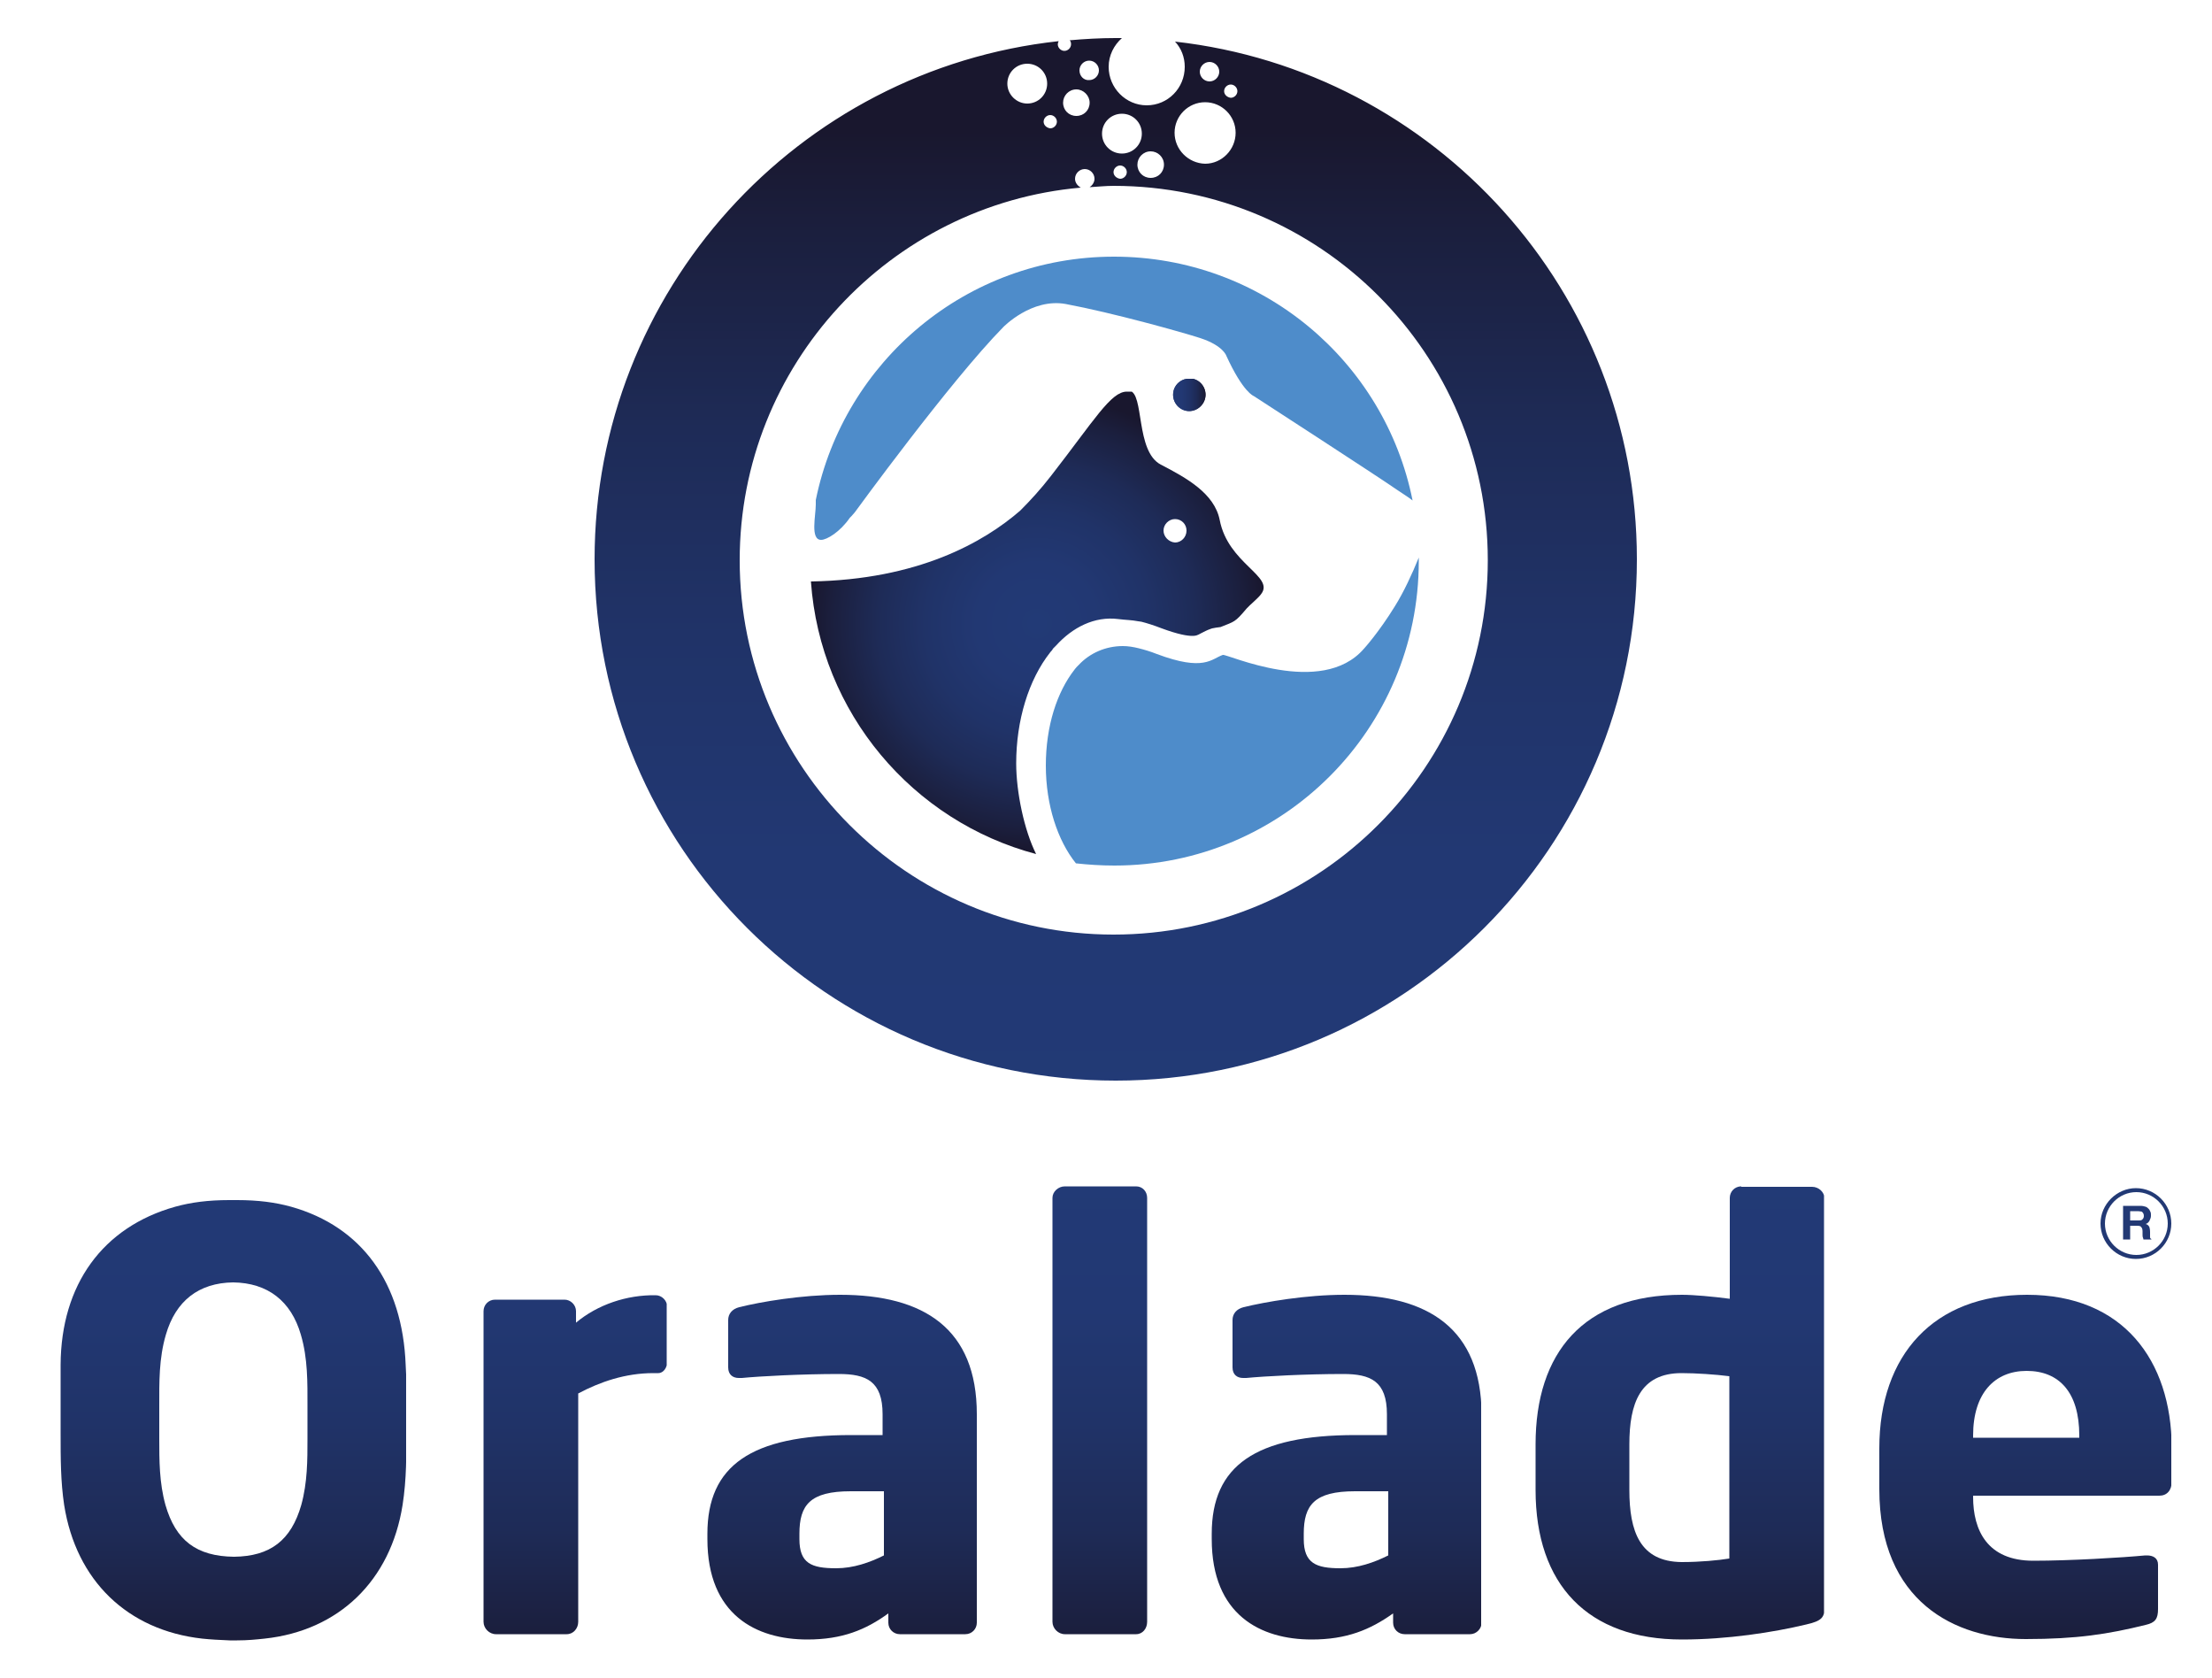
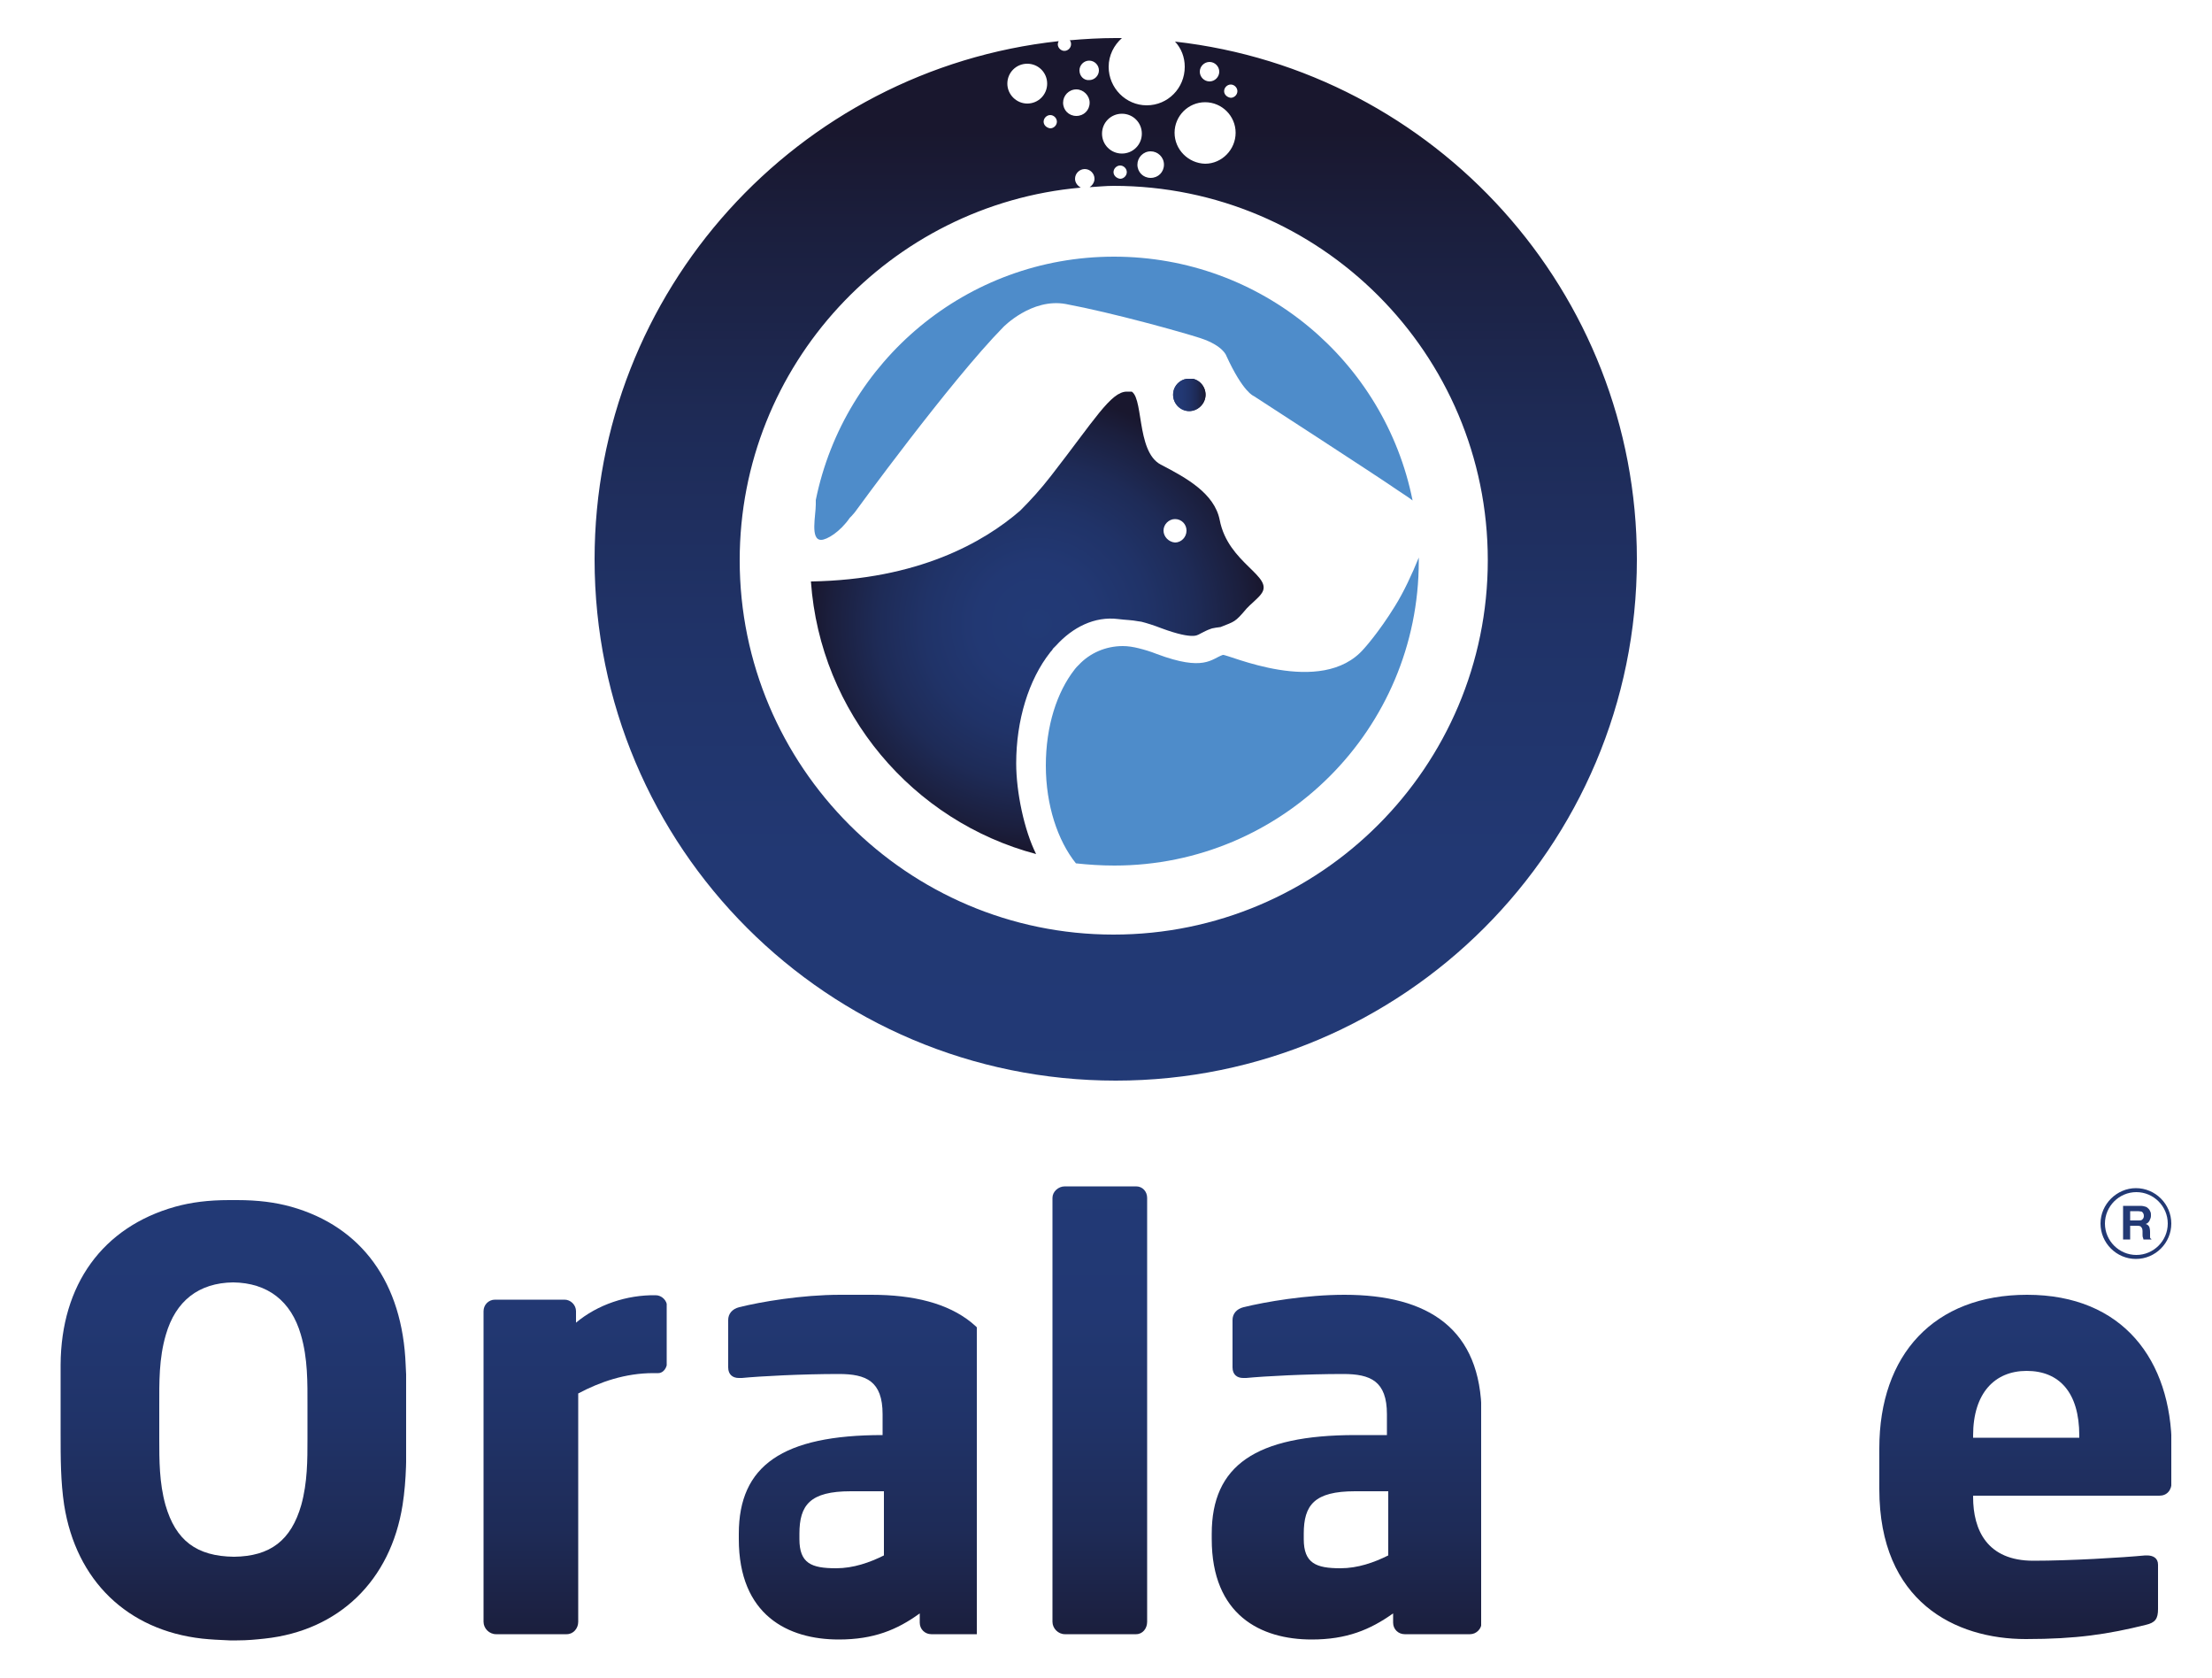
<svg xmlns="http://www.w3.org/2000/svg" xmlns:xlink="http://www.w3.org/1999/xlink" preserveAspectRatio="xMidYMid meet" data-bbox="13.6 8.6 477.3 362.1" viewBox="0 0 500 379.3" data-type="ugc" role="presentation" aria-hidden="true">
  <g>
    <defs>
      <path id="dafbad3c-5bf2-406e-8cba-792f6ae4ea7b_comp-lagpgiov" d="M303.9 292.6z" />
    </defs>
    <clipPath id="d29ba318-4402-403d-a27a-38176d8dd33f_comp-lagpgiov">
      <use xlink:href="#dafbad3c-5bf2-406e-8cba-792f6ae4ea7b_comp-lagpgiov" overflow="visible" />
    </clipPath>
    <g clip-path="url(#d29ba318-4402-403d-a27a-38176d8dd33f_comp-lagpgiov)">
      <defs>
        <path id="c4a45825-b575-4cc6-b5a8-676a9db5a949_comp-lagpgiov" d="M303.9 292.6z" />
      </defs>
      <clipPath id="395ab599-840d-4c89-992e-ace75f224a89_comp-lagpgiov">
        <use xlink:href="#c4a45825-b575-4cc6-b5a8-676a9db5a949_comp-lagpgiov" overflow="visible" />
      </clipPath>
      <linearGradient gradientTransform="matrix(0 .432 .432 0 333.707 50.094)" y2="-68.967" x2="561.835" y1="-68.967" x1="561.835" gradientUnits="userSpaceOnUse" id="28db9f29-d400-43fb-8fc4-3512c92ec874_comp-lagpgiov">
        <stop offset="0" stop-color="#223a76" />
        <stop offset=".263" stop-color="#223873" />
        <stop offset=".487" stop-color="#203368" />
        <stop offset=".697" stop-color="#1e2b57" />
        <stop offset=".896" stop-color="#1b1f3e" />
        <stop offset="1" stop-color="#19172e" />
      </linearGradient>
      <path clip-path="url(#395ab599-840d-4c89-992e-ace75f224a89_comp-lagpgiov)" fill="url(#28db9f29-d400-43fb-8fc4-3512c92ec874_comp-lagpgiov)" d="M303.9 292.6z" />
    </g>
    <defs>
      <path id="bbff39e6-763c-4dc1-b1a7-bf8af2650cc8_comp-lagpgiov" d="M259.3 366.5v-95.8 95.8z" />
    </defs>
    <clipPath id="b6a91577-357a-4805-b61a-70d17d7d22aa_comp-lagpgiov">
      <use xlink:href="#bbff39e6-763c-4dc1-b1a7-bf8af2650cc8_comp-lagpgiov" overflow="visible" />
    </clipPath>
    <g clip-path="url(#b6a91577-357a-4805-b61a-70d17d7d22aa_comp-lagpgiov)">
      <defs>
-         <path d="M259.3 270.7v95.8-95.8z" id="371f2512-ad5d-459d-b9dc-6b81e495560d_comp-lagpgiov" />
-       </defs>
+         </defs>
      <clipPath id="aae40c91-f9d0-4208-905e-5002cd1bdbe7_comp-lagpgiov">
        <use xlink:href="#371f2512-ad5d-459d-b9dc-6b81e495560d_comp-lagpgiov" overflow="visible" />
      </clipPath>
      <linearGradient gradientTransform="matrix(0 27.11 27.11 0 -12681.183 4568.181)" y2="477.331" x2="-154.482" y1="477.331" x1="-158.707" gradientUnits="userSpaceOnUse" id="81cdf6ba-5d31-469e-a8eb-9b2f5e85a27a_comp-lagpgiov">
        <stop offset="0" stop-color="#223a76" />
        <stop offset=".263" stop-color="#223873" />
        <stop offset=".487" stop-color="#203368" />
        <stop offset=".697" stop-color="#1e2b57" />
        <stop offset=".896" stop-color="#1b1f3e" />
        <stop offset="1" stop-color="#19172e" />
      </linearGradient>
      <path d="M259.3 270.7v95.8-95.8z" clip-path="url(#aae40c91-f9d0-4208-905e-5002cd1bdbe7_comp-lagpgiov)" fill="url(#81cdf6ba-5d31-469e-a8eb-9b2f5e85a27a_comp-lagpgiov)" />
    </g>
    <defs>
      <path id="6076743b-856f-4c17-b1f8-5d19e195d624_comp-lagpgiov" d="M189.9 292.6z" />
    </defs>
    <clipPath id="2de396db-28f3-4102-bce6-40d0327bba6f_comp-lagpgiov">
      <use xlink:href="#6076743b-856f-4c17-b1f8-5d19e195d624_comp-lagpgiov" overflow="visible" />
    </clipPath>
    <g clip-path="url(#2de396db-28f3-4102-bce6-40d0327bba6f_comp-lagpgiov)">
      <defs>
        <path id="02b829bb-afdb-4d3c-b590-95e13f84e1b9_comp-lagpgiov" d="M189.9 292.6z" />
      </defs>
      <clipPath id="3c9b9ad7-0c42-46d3-80e2-4fab7addb9ed_comp-lagpgiov">
        <use xlink:href="#02b829bb-afdb-4d3c-b590-95e13f84e1b9_comp-lagpgiov" overflow="visible" />
      </clipPath>
      <linearGradient gradientTransform="matrix(0 .432 .432 0 306.712 50.094)" y2="-270.636" x2="561.835" y1="-270.636" x1="561.835" gradientUnits="userSpaceOnUse" id="9f5e7884-352e-4145-ab97-5d6274723db1_comp-lagpgiov">
        <stop offset="0" stop-color="#223a76" />
        <stop offset=".263" stop-color="#223873" />
        <stop offset=".487" stop-color="#203368" />
        <stop offset=".697" stop-color="#1e2b57" />
        <stop offset=".896" stop-color="#1b1f3e" />
        <stop offset="1" stop-color="#19172e" />
      </linearGradient>
      <path clip-path="url(#3c9b9ad7-0c42-46d3-80e2-4fab7addb9ed_comp-lagpgiov)" fill="url(#9f5e7884-352e-4145-ab97-5d6274723db1_comp-lagpgiov)" d="M189.9 292.6z" />
    </g>
-     <path d="M393.6 268.1h16-16z" />
    <path d="M52.7 268.1h.1-.1z" />
    <path d="M52.6 268.1h.1-.1z" />
    <defs>
      <path d="M37.4 340.1c-1.4-5-1.4-10.1-1.4-15v-7.4c0-5.3-.1-10.7 1.5-16.1 2.2-7.6 7.4-11.7 15.2-11.8 7.8.1 13.1 4.2 15.3 11.8 1.6 5.4 1.5 10.9 1.5 16.1v7.4c0 4.9 0 9.9-1.4 15-2.3 8-7 11.6-15.2 11.7-8.5-.1-13.2-3.7-15.5-11.7m14.4-68.9c-4.7 0-8.6.5-12.2 1.5-16.4 4.6-25.8 17.6-25.9 35.7v15.5c0 5.6 0 10.9.8 16.2 2.7 17.1 14.3 28.3 31.2 30.2 1.9.2 3.8.3 6.2.4h1.7c2.4 0 4.3-.2 6.2-.4 16.8-1.8 28.5-13.1 31.2-30.2.9-5.8.9-11.5.8-17.6v-5.6c0-2.8.1-5.6-.1-8.4-.7-18.6-9.9-31.3-25.9-35.8-3.6-1-7.5-1.5-12.2-1.5h-1.8z" id="10bcf8d6-c0bc-4b0e-82bc-663b596ebf50_comp-lagpgiov" />
    </defs>
    <clipPath id="ae67ef6e-b951-45cb-bb49-9b9bafbfac9b_comp-lagpgiov">
      <use xlink:href="#10bcf8d6-c0bc-4b0e-82bc-663b596ebf50_comp-lagpgiov" overflow="visible" />
    </clipPath>
    <linearGradient gradientTransform="matrix(0 27.11 27.11 0 -12730.092 4568.181)" y2="471.514" x2="-154.482" y1="471.514" x1="-158.707" gradientUnits="userSpaceOnUse" id="4d48d810-4591-4c8e-9c71-595d126e34a8_comp-lagpgiov">
      <stop offset="0" stop-color="#223a76" />
      <stop offset=".263" stop-color="#223873" />
      <stop offset=".487" stop-color="#203368" />
      <stop offset=".697" stop-color="#1e2b57" />
      <stop offset=".896" stop-color="#1b1f3e" />
      <stop offset="1" stop-color="#19172e" />
    </linearGradient>
    <path clip-path="url(#ae67ef6e-b951-45cb-bb49-9b9bafbfac9b_comp-lagpgiov)" fill="url(#4d48d810-4591-4c8e-9c71-595d126e34a8_comp-lagpgiov)" d="M91.8 271.2v99.5H13.6v-99.5h78.2z" />
    <defs>
      <path d="M294.7 347.8v-1.2c0-6.5 2.4-9.6 11.6-9.6h7.5v14.5c-3.2 1.6-6.9 2.9-10.8 2.9-5.5 0-8.3-1.1-8.3-6.6m9.2-55.2c-8.7 0-17.9 1.6-22.8 2.8-1.6.4-2.5 1.5-2.5 2.9V309c0 1.7 1.1 2.4 2.4 2.4h.7c4.1-.4 13.5-.9 21.9-.9 6.2 0 9.9 1.6 9.9 9.1v4.7h-7.1c-22.6 0-32.5 6.9-32.5 22.3v1.2c0 17.2 11.1 22.7 22.6 22.7 7.9 0 13.2-2.2 18.4-5.9v2.1c0 1.5 1.2 2.6 2.6 2.6h14.8c1.4 0 2.6-1.2 2.6-2.6v-47.1c-.1-19.3-12-27-31-27z" id="8d4f1a68-ed8a-4d59-95d3-ec1b9dfa1347_comp-lagpgiov" />
    </defs>
    <clipPath id="ef315cdd-28ff-419e-ad51-5ff0fd53c4b2_comp-lagpgiov">
      <use xlink:href="#8d4f1a68-ed8a-4d59-95d3-ec1b9dfa1347_comp-lagpgiov" overflow="visible" />
    </clipPath>
    <linearGradient gradientTransform="matrix(0 27.11 27.11 0 -12670.528 4568.181)" y2="478.598" x2="-154.482" y1="478.598" x1="-158.707" gradientUnits="userSpaceOnUse" id="4abcbce1-b381-4c9e-934e-947ae71cfb0a_comp-lagpgiov">
      <stop offset="0" stop-color="#223a76" />
      <stop offset=".263" stop-color="#223873" />
      <stop offset=".487" stop-color="#203368" />
      <stop offset=".697" stop-color="#1e2b57" />
      <stop offset=".896" stop-color="#1b1f3e" />
      <stop offset="1" stop-color="#19172e" />
    </linearGradient>
    <path clip-path="url(#ef315cdd-28ff-419e-ad51-5ff0fd53c4b2_comp-lagpgiov)" fill="url(#4abcbce1-b381-4c9e-934e-947ae71cfb0a_comp-lagpgiov)" d="M334.8 292.6v77.9h-61v-77.9h61z" />
    <defs>
      <path d="M130.2 298.9v-2.6c0-1.4-1.2-2.6-2.6-2.6h-15.7c-1.5 0-2.6 1.2-2.6 2.6v70.2c0 1.5 1.3 2.8 2.8 2.8h16c1.5 0 2.6-1.3 2.6-2.8v-51.6c4.9-2.6 10.6-4.6 17-4.6h1.1c1.2 0 2-1.3 2-2.5v-12.5c0-1.4-1.2-2.6-2.6-2.6-6.5-.1-13.1 2.1-18 6.2" id="fe31a7ca-9336-4260-8cf0-19ce39702e51_comp-lagpgiov" />
    </defs>
    <clipPath id="88f41168-58bc-4be2-95f8-56537d01de6e_comp-lagpgiov">
      <use xlink:href="#fe31a7ca-9336-4260-8cf0-19ce39702e51_comp-lagpgiov" overflow="visible" />
    </clipPath>
    <linearGradient gradientTransform="matrix(0 27.11 27.11 0 -12711.804 4568.181)" y2="473.689" x2="-154.482" y1="473.689" x1="-158.707" gradientUnits="userSpaceOnUse" id="de7e25fb-75d8-4e86-af23-1eebe8ac216c_comp-lagpgiov">
      <stop offset="0" stop-color="#223a76" />
      <stop offset=".263" stop-color="#223873" />
      <stop offset=".487" stop-color="#203368" />
      <stop offset=".697" stop-color="#1e2b57" />
      <stop offset=".896" stop-color="#1b1f3e" />
      <stop offset="1" stop-color="#19172e" />
    </linearGradient>
    <path clip-path="url(#88f41168-58bc-4be2-95f8-56537d01de6e_comp-lagpgiov)" fill="url(#de7e25fb-75d8-4e86-af23-1eebe8ac216c_comp-lagpgiov)" d="M150.7 292.6v76.7h-41.5v-76.7h41.5z" />
    <defs>
      <path id="c86e6b69-9b93-40bb-a526-c45f395777ab_comp-lagpgiov" d="M458.2 292.6z" />
    </defs>
    <clipPath id="9d505f21-ffea-45bb-8d97-a822d44297e5_comp-lagpgiov">
      <use xlink:href="#c86e6b69-9b93-40bb-a526-c45f395777ab_comp-lagpgiov" overflow="visible" />
    </clipPath>
    <g clip-path="url(#9d505f21-ffea-45bb-8d97-a822d44297e5_comp-lagpgiov)">
      <defs>
        <path id="127e2354-7564-40d1-bb90-ed3b732d9d28_comp-lagpgiov" d="M458.2 292.6z" />
      </defs>
      <clipPath id="954f8bdd-4eab-430f-b1f4-b876ae659694_comp-lagpgiov">
        <use xlink:href="#127e2354-7564-40d1-bb90-ed3b732d9d28_comp-lagpgiov" overflow="visible" />
      </clipPath>
      <linearGradient gradientTransform="matrix(0 .432 .432 0 370.233 50.094)" y2="203.889" x2="561.835" y1="203.889" x1="561.835" gradientUnits="userSpaceOnUse" id="49984ec0-71d9-43e5-8fcf-5c4746bdba57_comp-lagpgiov">
        <stop offset="0" stop-color="#223a76" />
        <stop offset=".263" stop-color="#223873" />
        <stop offset=".487" stop-color="#203368" />
        <stop offset=".697" stop-color="#1e2b57" />
        <stop offset=".896" stop-color="#1b1f3e" />
        <stop offset="1" stop-color="#19172e" />
      </linearGradient>
-       <path clip-path="url(#954f8bdd-4eab-430f-b1f4-b876ae659694_comp-lagpgiov)" fill="url(#49984ec0-71d9-43e5-8fcf-5c4746bdba57_comp-lagpgiov)" d="M458.2 292.6z" />
    </g>
    <defs>
      <path d="M446 324.4c0-9.6 4.9-14.6 12.1-14.6 7.4 0 11.9 4.9 11.9 14.6v.5h-24v-.5zm12.2-31.8c-21 0-33.4 13.5-33.4 34.7v9.2c0 25.5 17.2 33.9 33.1 33.9 11.5 0 18.6-1.1 27.1-3.2 2.2-.5 2.8-1.4 2.8-3.6v-10c0-1.5-1.1-2.1-2.5-2.1h-.4c-5.3.5-17 1.2-25.3 1.2-10.4 0-13.6-6.9-13.6-14.4v-.3h42.1c1.7 0 2.8-1.2 2.8-3.2v-7.7c-.1-19.7-11-34.5-32.7-34.5z" id="33024784-211f-4e7f-bdbb-bd9c532a76c9_comp-lagpgiov" />
    </defs>
    <clipPath id="5712bf0b-69c8-4f09-ad26-cbeea114670e_comp-lagpgiov">
      <use xlink:href="#33024784-211f-4e7f-bdbb-bd9c532a76c9_comp-lagpgiov" overflow="visible" />
    </clipPath>
    <linearGradient gradientTransform="matrix(0 27.11 27.11 0 -12634.19 4568.181)" y2="482.92" x2="-154.482" y1="482.92" x1="-158.707" gradientUnits="userSpaceOnUse" id="692e4017-cb85-4bd5-a8b1-2a8b07fce74b_comp-lagpgiov">
      <stop offset="0" stop-color="#223a76" />
      <stop offset=".263" stop-color="#223873" />
      <stop offset=".487" stop-color="#203368" />
      <stop offset=".697" stop-color="#1e2b57" />
      <stop offset=".896" stop-color="#1b1f3e" />
      <stop offset="1" stop-color="#19172e" />
    </linearGradient>
    <path clip-path="url(#5712bf0b-69c8-4f09-ad26-cbeea114670e_comp-lagpgiov)" fill="url(#692e4017-cb85-4bd5-a8b1-2a8b07fce74b_comp-lagpgiov)" d="M490.8 292.6v77.9h-66v-77.9h66z" />
    <defs>
      <path d="M240.7 268.1c-1.5 0-2.8 1.2-2.8 2.6v95.8c0 1.5 1.3 2.8 2.8 2.8h16.1c1.5 0 2.5-1.3 2.5-2.8v-95.8c0-1.4-1-2.6-2.5-2.6h-16.1z" id="3addac02-549d-4659-a1ab-cb9eec3a1d3f_comp-lagpgiov" />
    </defs>
    <clipPath id="72831870-1653-4b9f-a402-c635f8a4e3be_comp-lagpgiov">
      <use xlink:href="#3addac02-549d-4659-a1ab-cb9eec3a1d3f_comp-lagpgiov" overflow="visible" />
    </clipPath>
    <linearGradient gradientTransform="matrix(0 27.11 27.11 0 -12683.713 4568.181)" y2="477.03" x2="-154.482" y1="477.03" x1="-158.707" gradientUnits="userSpaceOnUse" id="855fa086-02a1-4d27-b037-cc7bf5d2a8f2_comp-lagpgiov">
      <stop offset="0" stop-color="#223a76" />
      <stop offset=".263" stop-color="#223873" />
      <stop offset=".487" stop-color="#203368" />
      <stop offset=".697" stop-color="#1e2b57" />
      <stop offset=".896" stop-color="#1b1f3e" />
      <stop offset="1" stop-color="#19172e" />
    </linearGradient>
    <path clip-path="url(#72831870-1653-4b9f-a402-c635f8a4e3be_comp-lagpgiov)" fill="url(#855fa086-02a1-4d27-b037-cc7bf5d2a8f2_comp-lagpgiov)" d="M259.3 268.1v101.2h-21.4V268.1h21.4z" />
    <defs>
-       <path d="M368.3 336.7v-10.3c0-9.2 2.4-16.1 11.8-16.1 3.2 0 7.7.3 10.8.7v41.2c-2.5.4-6.5.8-10.8.8-9.4-.1-11.8-6.9-11.8-16.3m25.3-68.6c-1.5 0-2.6 1.2-2.6 2.6v22.8c-3.8-.5-8.2-.9-10.8-.9-22.3 0-33.1 13.1-33.1 33.8v10.3c0 21.4 11.8 33.8 33.1 33.8 10.2 0 20.6-1.6 28.1-3.4 3.6-.8 4.1-1.7 4.1-3.8v-92.5c0-1.4-1.3-2.6-2.8-2.6h-16z" id="2da680ac-6d5a-454c-b69f-900b0aedfc1b_comp-lagpgiov" />
-     </defs>
+       </defs>
    <clipPath id="4a5e3c44-f07e-45e8-9cc2-ac8b5b5e9b81_comp-lagpgiov">
      <use xlink:href="#2da680ac-6d5a-454c-b69f-900b0aedfc1b_comp-lagpgiov" overflow="visible" />
    </clipPath>
    <linearGradient gradientTransform="matrix(0 27.11 27.11 0 -12652.702 4568.181)" y2="480.718" x2="-154.482" y1="480.718" x1="-158.707" gradientUnits="userSpaceOnUse" id="68259ec4-3c31-4ee8-9455-d404df66f895_comp-lagpgiov">
      <stop offset="0" stop-color="#223a76" />
      <stop offset=".263" stop-color="#223873" />
      <stop offset=".487" stop-color="#203368" />
      <stop offset=".697" stop-color="#1e2b57" />
      <stop offset=".896" stop-color="#1b1f3e" />
      <stop offset="1" stop-color="#19172e" />
    </linearGradient>
    <path clip-path="url(#4a5e3c44-f07e-45e8-9cc2-ac8b5b5e9b81_comp-lagpgiov)" fill="url(#68259ec4-3c31-4ee8-9455-d404df66f895_comp-lagpgiov)" d="M412.3 268.1v102.4H347V268.1h65.3z" />
    <defs>
-       <path d="M180.7 347.8v-1.2c0-6.5 2.4-9.6 11.6-9.6h7.5v14.5c-3.2 1.6-6.9 2.9-10.8 2.9-5.6 0-8.3-1.1-8.3-6.6m9.2-55.2c-8.7 0-18 1.6-22.8 2.8-1.6.4-2.5 1.5-2.5 2.9V309c0 1.7 1.1 2.4 2.4 2.4h.7c4.1-.4 13.5-.9 21.9-.9 6.2 0 9.9 1.6 9.9 9.1v4.7h-7.1c-22.6 0-32.5 6.9-32.5 22.3v1.2c0 17.2 11.1 22.7 22.6 22.7 7.9 0 13.2-2.2 18.3-5.9v2.1c0 1.5 1.2 2.6 2.6 2.6h14.8c1.5 0 2.6-1.2 2.6-2.6v-47.1c0-19.3-11.9-27-30.9-27z" id="d40725b4-3aed-4f87-9a87-124aab41e7ad_comp-lagpgiov" />
+       <path d="M180.7 347.8v-1.2c0-6.5 2.4-9.6 11.6-9.6h7.5v14.5c-3.2 1.6-6.9 2.9-10.8 2.9-5.6 0-8.3-1.1-8.3-6.6m9.2-55.2c-8.7 0-18 1.6-22.8 2.8-1.6.4-2.5 1.5-2.5 2.9V309c0 1.7 1.1 2.4 2.4 2.4h.7c4.1-.4 13.5-.9 21.9-.9 6.2 0 9.9 1.6 9.9 9.1v4.7c-22.6 0-32.5 6.9-32.5 22.3v1.2c0 17.2 11.1 22.7 22.6 22.7 7.9 0 13.2-2.2 18.3-5.9v2.1c0 1.5 1.2 2.6 2.6 2.6h14.8c1.5 0 2.6-1.2 2.6-2.6v-47.1c0-19.3-11.9-27-30.9-27z" id="d40725b4-3aed-4f87-9a87-124aab41e7ad_comp-lagpgiov" />
    </defs>
    <clipPath id="bf7dcf02-ad45-4019-bddc-1bc47bd68956_comp-lagpgiov">
      <use xlink:href="#d40725b4-3aed-4f87-9a87-124aab41e7ad_comp-lagpgiov" overflow="visible" />
    </clipPath>
    <linearGradient gradientTransform="matrix(0 27.11 27.11 0 -12697.524 4568.181)" y2="475.387" x2="-154.482" y1="475.387" x1="-158.707" gradientUnits="userSpaceOnUse" id="237ca448-1166-4fd7-bd48-a1e51d517f4b_comp-lagpgiov">
      <stop offset="0" stop-color="#223a76" />
      <stop offset=".263" stop-color="#223873" />
      <stop offset=".487" stop-color="#203368" />
      <stop offset=".697" stop-color="#1e2b57" />
      <stop offset=".896" stop-color="#1b1f3e" />
      <stop offset="1" stop-color="#19172e" />
    </linearGradient>
    <path clip-path="url(#bf7dcf02-ad45-4019-bddc-1bc47bd68956_comp-lagpgiov)" fill="url(#237ca448-1166-4fd7-bd48-a1e51d517f4b_comp-lagpgiov)" d="M220.8 292.6v77.9h-61v-77.9h61z" />
    <path d="M51.9 268.1h.6-.6" />
    <path d="M53.4 268.1h-.6.8-.2z" />
    <defs>
      <path d="M481.5 273.7h1.8c.3 0 .6.1.8.1.3.2.5.5.5 1 0 .4-.2.7-.5.9-.2.1-.4.1-.8.1h-1.8v-2.1zm-1.6-1.4v7.8h1.6V277h1.6c.5 0 .8.1.9.3.2.2.3.5.3 1v.7c0 .2 0 .5.1.7 0 .1.1.2.1.4h1.8v-.1c-.2-.1-.3-.2-.3-.4v-1.2c0-.5-.1-1-.2-1.2-.2-.3-.4-.5-.8-.6.4-.1.7-.4.9-.8.2-.4.3-.7.3-1.1 0-.3 0-.6-.1-.8-.1-.2-.2-.5-.4-.7-.2-.2-.4-.4-.7-.5-.3-.1-.7-.2-1.2-.2h-3.9z" id="9437e111-8e3f-4a19-88f8-2220ab08b4ff_comp-lagpgiov" />
    </defs>
    <clipPath id="5116e7ce-69b6-49e3-a789-8a5c68df848a_comp-lagpgiov">
      <use xlink:href="#9437e111-8e3f-4a19-88f8-2220ab08b4ff_comp-lagpgiov" overflow="visible" />
    </clipPath>
    <linearGradient gradientTransform="matrix(0 14.697 14.697 0 -6577.33 2463.46)" y2="480.41" x2="-145.206" y1="480.41" x1="-149.43" gradientUnits="userSpaceOnUse" id="94fa5ee6-2a6c-498a-9b84-fc72f9609047_comp-lagpgiov">
      <stop offset="0" stop-color="#223a76" />
      <stop offset=".263" stop-color="#223873" />
      <stop offset=".487" stop-color="#203368" />
      <stop offset=".697" stop-color="#1e2b57" />
      <stop offset=".896" stop-color="#1b1f3e" />
      <stop offset="1" stop-color="#19172e" />
    </linearGradient>
    <path clip-path="url(#5116e7ce-69b6-49e3-a789-8a5c68df848a_comp-lagpgiov)" fill="url(#94fa5ee6-2a6c-498a-9b84-fc72f9609047_comp-lagpgiov)" d="M486.3 272.3v7.8h-6.4v-7.8h6.4z" />
    <defs>
      <path d="M475.8 276.5c0-3.9 3.2-7.1 7.1-7.1 3.9 0 7.1 3.2 7.1 7.1s-3.2 7.1-7.1 7.1c-3.9 0-7.1-3.2-7.1-7.1m-1 0c0 4.4 3.6 8 8 8s8-3.6 8-8-3.6-8-8-8c-4.3 0-8 3.6-8 8" id="6f65c5d5-ac36-4448-9655-d8294bf239cc_comp-lagpgiov" />
    </defs>
    <clipPath id="7cbcf90c-a9de-4a38-818b-eca14f1ce571_comp-lagpgiov">
      <use xlink:href="#6f65c5d5-ac36-4448-9655-d8294bf239cc_comp-lagpgiov" overflow="visible" />
    </clipPath>
    <linearGradient gradientTransform="matrix(0 14.697 14.697 0 -6577.383 2463.46)" y2="480.398" x2="-145.206" y1="480.398" x1="-149.43" gradientUnits="userSpaceOnUse" id="08d93f42-d947-4cc6-8b9a-ae7c2fd5b38b_comp-lagpgiov">
      <stop offset="0" stop-color="#223a76" />
      <stop offset=".263" stop-color="#223873" />
      <stop offset=".487" stop-color="#203368" />
      <stop offset=".697" stop-color="#1e2b57" />
      <stop offset=".896" stop-color="#1b1f3e" />
      <stop offset="1" stop-color="#19172e" />
    </linearGradient>
    <path clip-path="url(#7cbcf90c-a9de-4a38-818b-eca14f1ce571_comp-lagpgiov)" fill="url(#08d93f42-d947-4cc6-8b9a-ae7c2fd5b38b_comp-lagpgiov)" d="M490.9 268.5v16.1h-16.1v-16.1h16.1z" />
    <path d="M251.9 195.6c38 0 68.8-30.8 68.8-68.8v-.8c-1.5 3.7-3.4 7.8-5.4 11-3.7 6-7 9.6-7 9.6-9.6 11.1-31 1.1-31.9 1.4-2.6.9-4.2 3.8-14.9-.2-1.5-.6-2.9-1-4.1-1.3-1.2-.3-2.4-.5-3.6-.5-3.9 0-7.5 1.6-10 4.3l-.5.5c-.1.2-.3.3-.4.5-4 5.1-6.5 12.8-6.5 21.7 0 9 2.7 17 6.8 22.1 2.7.3 5.7.5 8.7.5" fill="#4e8cca" />
    <path d="M271.3 76.4c5.2 1.7 5.9 4 5.9 4 3.8 8.3 6.2 9.1 6.2 9.1s28.1 18.2 32.4 21.2c1.3.9 2.5 1.6 3.5 2.4C313 81.6 285.2 58 251.8 58c-33.3 0-61 23.6-67.4 55v1c0 2.5-1.3 8 1.2 8 1.3 0 4.3-1.8 6.5-5l.2-.2.2-.2.7-.8s21.6-29.7 33.6-41.9c0 0 6.4-6.6 14.1-5.2 10.7 2 26.4 6.4 30.4 7.7" fill="#4e8cca" />
    <defs>
      <path d="M167.2 126.6c0-44.1 34-80.4 77.1-84.2-.7-.4-1.3-1.1-1.3-2 0-1.2 1-2.2 2.2-2.2 1.2 0 2.2 1 2.2 2.2 0 .8-.5 1.5-1.1 1.9 1.8-.1 3.6-.3 5.4-.3 46.7 0 84.6 37.9 84.6 84.6 0 46.7-37.9 84.6-84.6 84.6-46.6 0-84.5-38-84.5-84.6m84.5-87.7c0-.8.7-1.5 1.5-1.5s1.5.7 1.5 1.5-.7 1.5-1.5 1.5c-.8-.1-1.5-.7-1.5-1.5m5.4-1.7c0-1.6 1.3-3 3-3 1.6 0 3 1.3 3 3s-1.3 3-3 3-3-1.3-3-3m-21.2-9.7c0-.8.7-1.5 1.5-1.5s1.5.7 1.5 1.5-.7 1.5-1.5 1.5c-.8-.1-1.5-.7-1.5-1.5m13.2 2.7c0-2.5 2-4.5 4.5-4.5s4.5 2 4.5 4.5-2 4.5-4.5 4.5-4.5-2-4.5-4.5m16.4-.2c0-3.8 3.1-6.9 6.9-6.9 3.8 0 6.9 3.1 6.9 6.9 0 3.8-3.1 7-6.9 7-3.8-.1-6.9-3.2-6.9-7m-25.2-6.8c0-1.6 1.3-3 3-3 1.6 0 3 1.4 3 3 0 1.7-1.3 3-3 3s-3-1.3-3-3m36.4-2.6c0-.8.7-1.5 1.5-1.5s1.5.7 1.5 1.5-.7 1.5-1.5 1.5c-.8-.1-1.5-.7-1.5-1.5m-49-1.7c0-2.5 2-4.5 4.5-4.5s4.5 2 4.5 4.5-2 4.5-4.5 4.5c-2.4 0-4.5-2-4.5-4.5m43.5-2.7c0-1.2 1-2.2 2.2-2.2 1.2 0 2.2 1 2.2 2.2 0 1.2-1 2.2-2.2 2.2-1.2 0-2.2-1-2.2-2.2m-27.2-.3c0-1.2 1-2.2 2.2-2.2 1.2 0 2.2 1 2.2 2.2 0 1.2-1 2.2-2.2 2.2-1.2.1-2.2-.9-2.2-2.2m-2.2-6.8c.2.2.3.5.3.9 0 .8-.7 1.5-1.5 1.5s-1.5-.7-1.5-1.5c0-.2.1-.5.2-.7-59 6.4-104.9 56.4-104.9 117.1 0 65.1 52.7 117.8 117.8 117.8S370 191.4 370 126.4c0-60.5-45.7-110.4-104.4-117 1.4 1.5 2.2 3.5 2.2 5.7 0 4.8-3.8 8.7-8.6 8.7-4.7 0-8.6-3.9-8.6-8.7 0-2.6 1.2-4.9 3-6.5h-1.5c-3.4 0-6.9.2-10.3.5" id="40df89bc-c904-4bc6-a0bf-96be9f41b83e_comp-lagpgiov" />
    </defs>
    <clipPath id="ee468a51-44c8-4fc6-be20-aecf0ccca18a_comp-lagpgiov">
      <use xlink:href="#40df89bc-c904-4bc6-a0bf-96be9f41b83e_comp-lagpgiov" overflow="visible" />
    </clipPath>
    <linearGradient gradientTransform="matrix(0 -52.742 -52.742 0 26240.582 -8976.691)" y2="492.748" x2="-170.753" y1="492.748" x1="-174.978" gradientUnits="userSpaceOnUse" id="a9514814-e3a0-4531-a356-e6460622bf5c_comp-lagpgiov">
      <stop offset="0" stop-color="#223a76" />
      <stop offset=".263" stop-color="#223873" />
      <stop offset=".487" stop-color="#203368" />
      <stop offset=".697" stop-color="#1e2b57" />
      <stop offset=".896" stop-color="#1b1f3e" />
      <stop offset="1" stop-color="#19172e" />
    </linearGradient>
    <path clip-path="url(#ee468a51-44c8-4fc6-be20-aecf0ccca18a_comp-lagpgiov)" fill="url(#a9514814-e3a0-4531-a356-e6460622bf5c_comp-lagpgiov)" d="M370 8.6v235.6H134.4V8.6H370z" />
    <defs>
      <path d="M263 119.9c0-1.4 1.2-2.6 2.6-2.6 1.5 0 2.6 1.2 2.6 2.6 0 1.5-1.2 2.7-2.6 2.7-1.4-.1-2.6-1.3-2.6-2.7m-8.3-31.4c-3.6 0-7.3 6.4-17.1 19-2.4 3.1-4.7 5.6-7 7.9-8.2 7.1-23 15.6-47.3 16 2.1 29.7 23 54.2 50.9 61.6-2.7-5.4-4.5-14-4.5-20.5 0-9.7 2.8-18.9 7.7-25.1 0 0 0-.1.1-.1l.4-.5c0-.1.1-.1.1-.2l.6-.6.1-.1c3.7-4.1 8.7-6.7 14.1-6 1.5.2 3 .2 4.5.5.2 0 .5.1.7.1 1.2.3 2.8.8 4.6 1.5 3.8 1.4 5.8 1.7 6.9 1.7.8 0 1.1-.1 2-.6.6-.3 1.3-.7 2.2-1 .1 0 .2-.1.3-.1.5-.1 1-.2 1.9-.3 3.2-1.3 3.2-1 5.9-4.2.7-.8 2.7-2.4 3.3-3.3 3-4-7.5-6.8-9.4-16.7-1.2-6-7.5-9.5-13.3-12.5-5.8-3-3.7-16.2-7.1-16.7-.4.2-.5.2-.6.2z" id="79fb120b-558e-47d2-a85d-76db27046276_comp-lagpgiov" />
    </defs>
    <clipPath id="d74053bb-8f26-491f-8e64-253928782e03_comp-lagpgiov">
      <use xlink:href="#79fb120b-558e-47d2-a85d-76db27046276_comp-lagpgiov" overflow="visible" />
    </clipPath>
    <radialGradient gradientUnits="userSpaceOnUse" gradientTransform="matrix(12.238 0 0 -12.238 2603.062 5906.688)" r="4.225" cy="471.137" cx="-193.551" id="8ac31e69-9a11-421c-b9db-4086de7a3aff_comp-lagpgiov">
      <stop offset="0" stop-color="#223a76" />
      <stop offset=".263" stop-color="#223873" />
      <stop offset=".487" stop-color="#203368" />
      <stop offset=".697" stop-color="#1e2b57" />
      <stop offset=".896" stop-color="#1b1f3e" />
      <stop offset="1" stop-color="#19172e" />
    </radialGradient>
    <path clip-path="url(#d74053bb-8f26-491f-8e64-253928782e03_comp-lagpgiov)" fill="url(#8ac31e69-9a11-421c-b9db-4086de7a3aff_comp-lagpgiov)" d="M287.9 88.5V193H183.2V88.5h104.7z" />
    <defs>
      <path d="M268.3 85.6c-1.6.2-2.9 1.5-3.1 3.1-.3 2.3 1.5 4.2 3.6 4.2 2 0 3.7-1.7 3.7-3.7s-1.6-3.7-3.7-3.7c-.1.1-.3.1-.5.1" id="579cc193-9835-43dc-be60-c07247d16350_comp-lagpgiov" />
    </defs>
    <clipPath id="fb2a46c4-5e4d-4296-856d-0c55ac8e80cd_comp-lagpgiov">
      <use xlink:href="#579cc193-9835-43dc-be60-c07247d16350_comp-lagpgiov" overflow="visible" />
    </clipPath>
    <linearGradient gradientTransform="matrix(1.738 0 0 -1.738 829.699 776.202)" y2="395.234" x2="-320.546" y1="395.234" x1="-324.771" gradientUnits="userSpaceOnUse" id="6a27cc30-de38-4d66-a1fe-2906aeff8008_comp-lagpgiov">
      <stop offset="0" stop-color="#223a76" />
      <stop offset=".263" stop-color="#223873" />
      <stop offset=".487" stop-color="#203368" />
      <stop offset=".697" stop-color="#1e2b57" />
      <stop offset=".896" stop-color="#1b1f3e" />
      <stop offset="1" stop-color="#19172e" />
    </linearGradient>
    <path clip-path="url(#fb2a46c4-5e4d-4296-856d-0c55ac8e80cd_comp-lagpgiov)" fill="url(#6a27cc30-de38-4d66-a1fe-2906aeff8008_comp-lagpgiov)" d="M272.6 85.6V93H265v-7.4h7.6z" />
    <defs>
      <path d="M268.3 85.6c-1.6.2-2.9 1.5-3.1 3.1-.3 2.3 1.5 4.2 3.6 4.2 2 0 3.7-1.7 3.7-3.7s-1.6-3.7-3.7-3.7c-.1.1-.3.1-.5.1" id="e7a18045-f0cc-4ba3-a407-39fe72496697_comp-lagpgiov" />
    </defs>
    <clipPath id="aeb334e4-708d-42f4-8f91-8f6f991599ee_comp-lagpgiov">
      <use xlink:href="#e7a18045-f0cc-4ba3-a407-39fe72496697_comp-lagpgiov" overflow="visible" />
    </clipPath>
    <linearGradient gradientTransform="matrix(1.799 0 0 -1.799 840.04 806.1)" y2="398.377" x2="-315.366" y1="398.377" x1="-319.592" gradientUnits="userSpaceOnUse" id="35f0be55-76d9-4ebf-8e4c-a9134dd30933_comp-lagpgiov">
      <stop offset="0" stop-color="#223a76" />
      <stop offset=".263" stop-color="#223873" />
      <stop offset=".487" stop-color="#203368" />
      <stop offset=".697" stop-color="#1e2b57" />
      <stop offset=".896" stop-color="#1b1f3e" />
      <stop offset="1" stop-color="#19172e" />
    </linearGradient>
    <path clip-path="url(#aeb334e4-708d-42f4-8f91-8f6f991599ee_comp-lagpgiov)" fill="url(#35f0be55-76d9-4ebf-8e4c-a9134dd30933_comp-lagpgiov)" d="M272.6 85.6V93H265v-7.4h7.6z" />
  </g>
</svg>